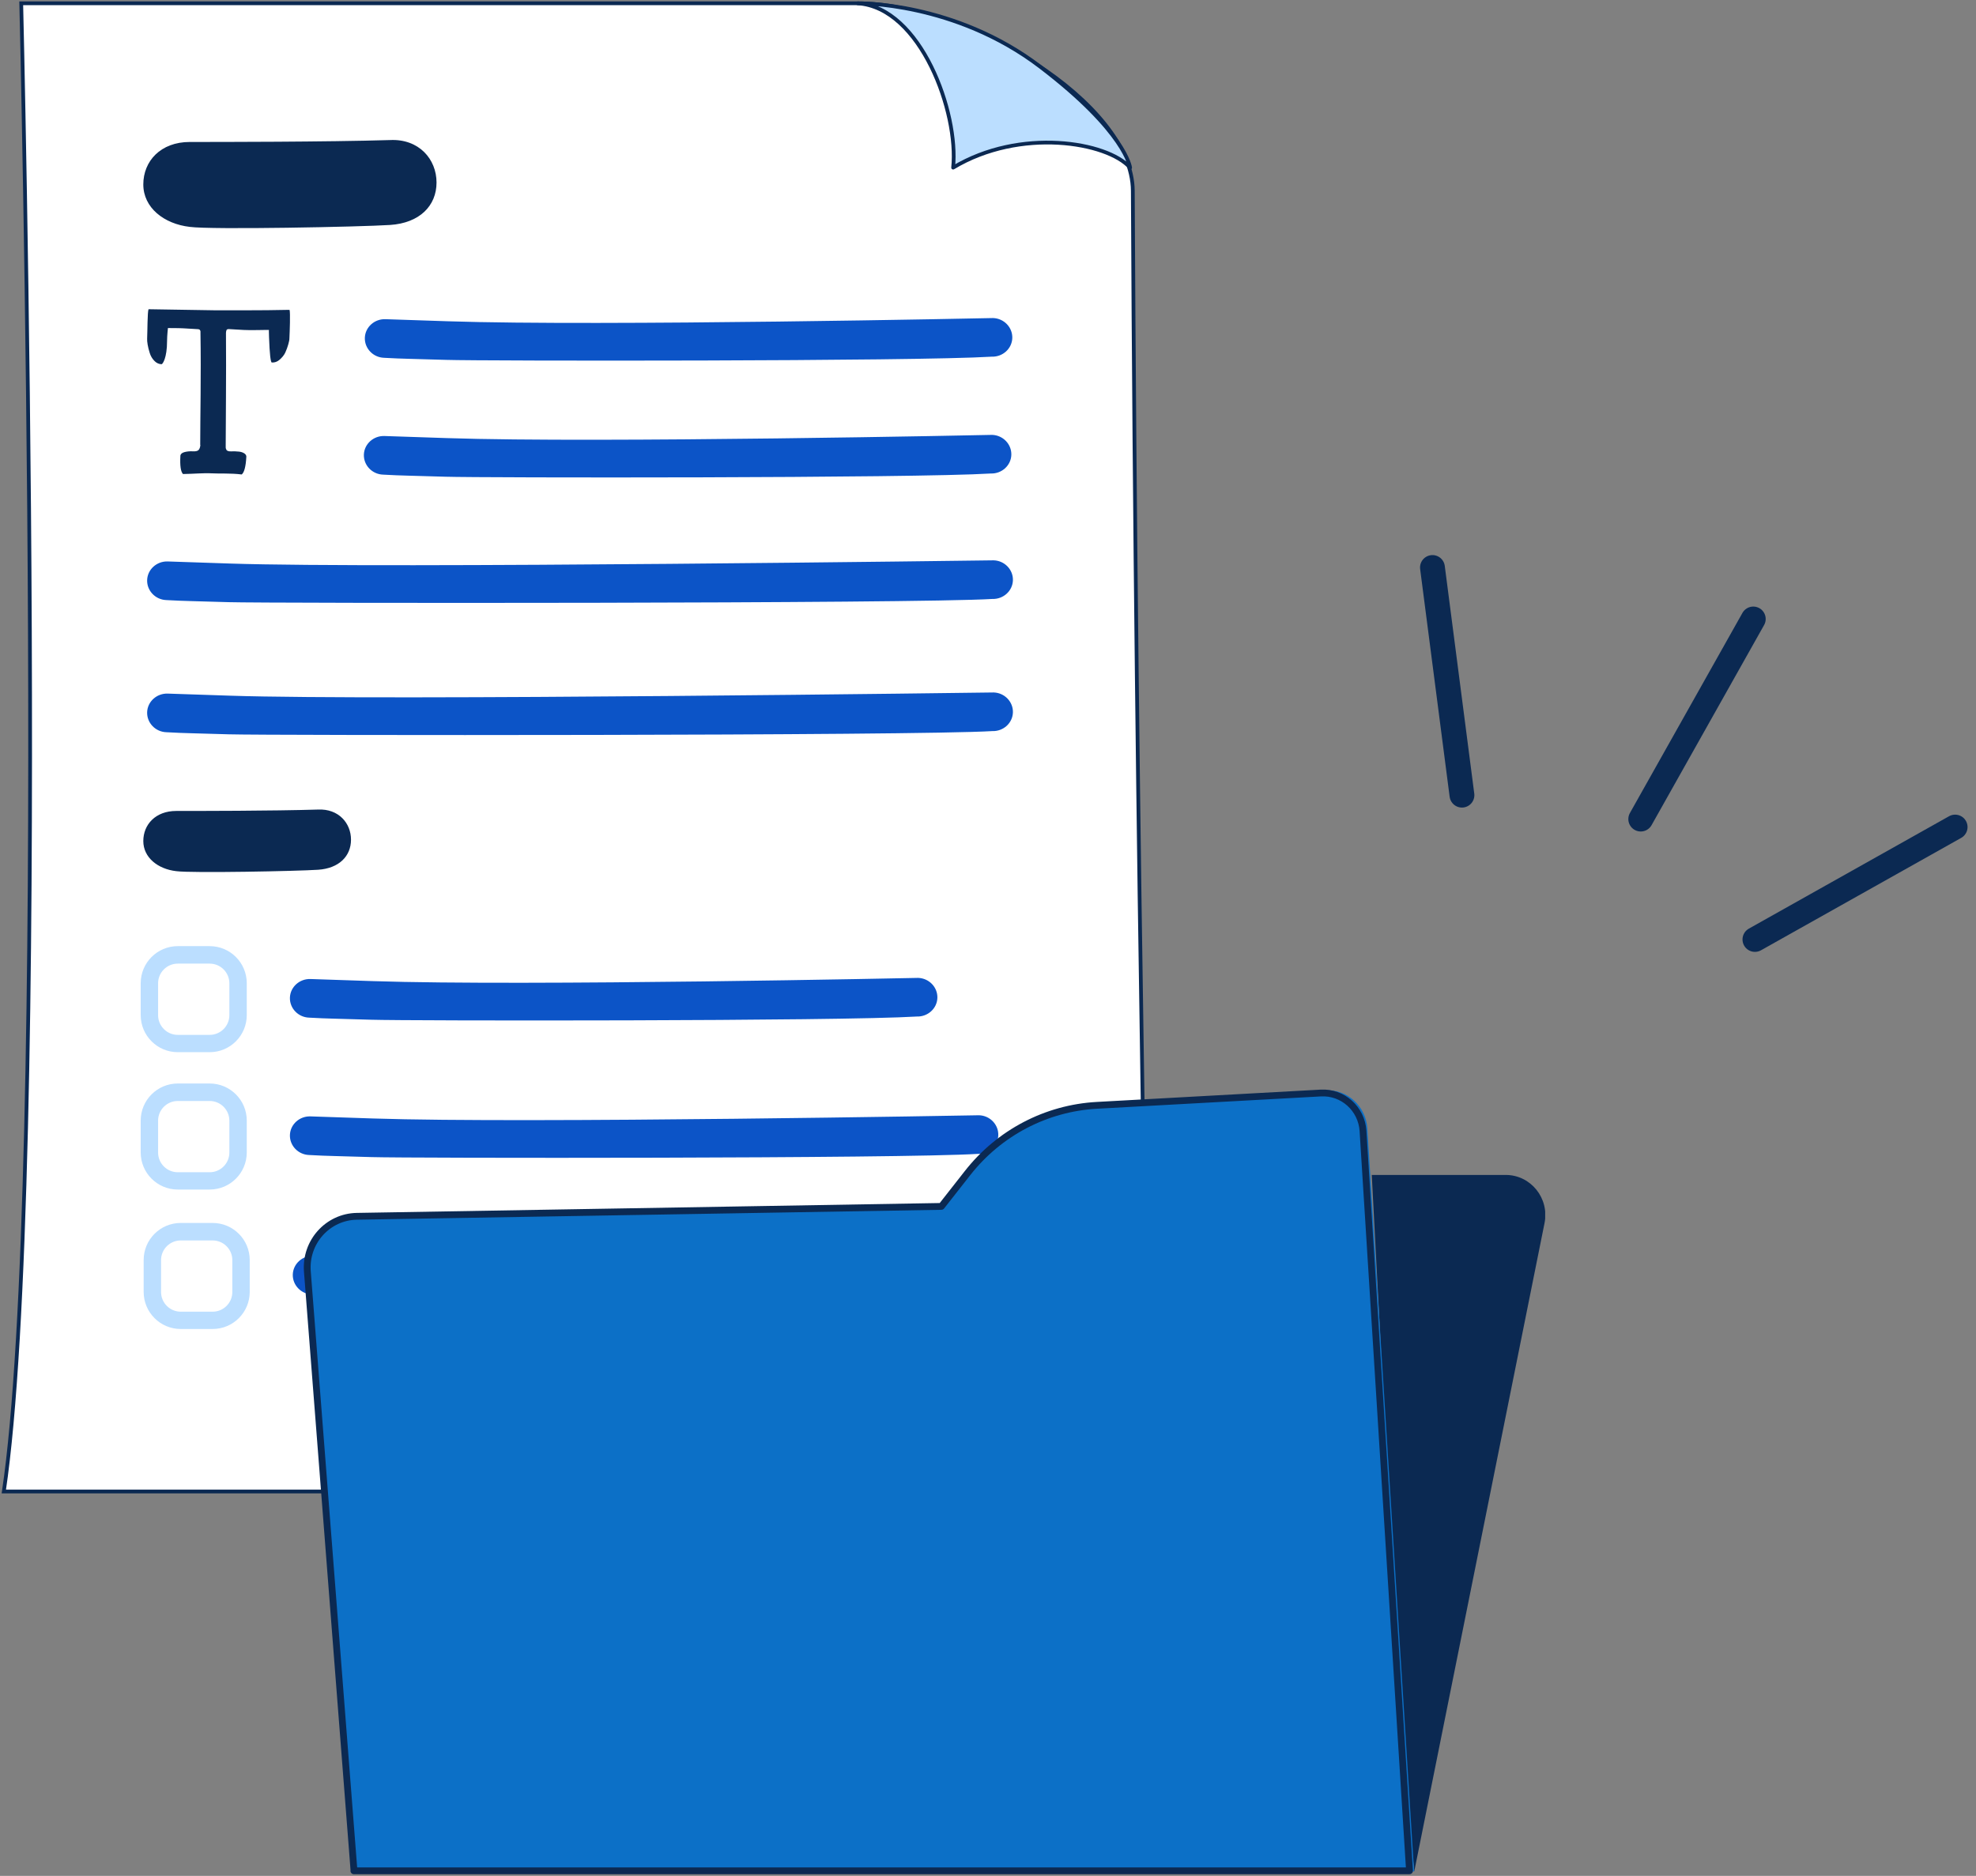
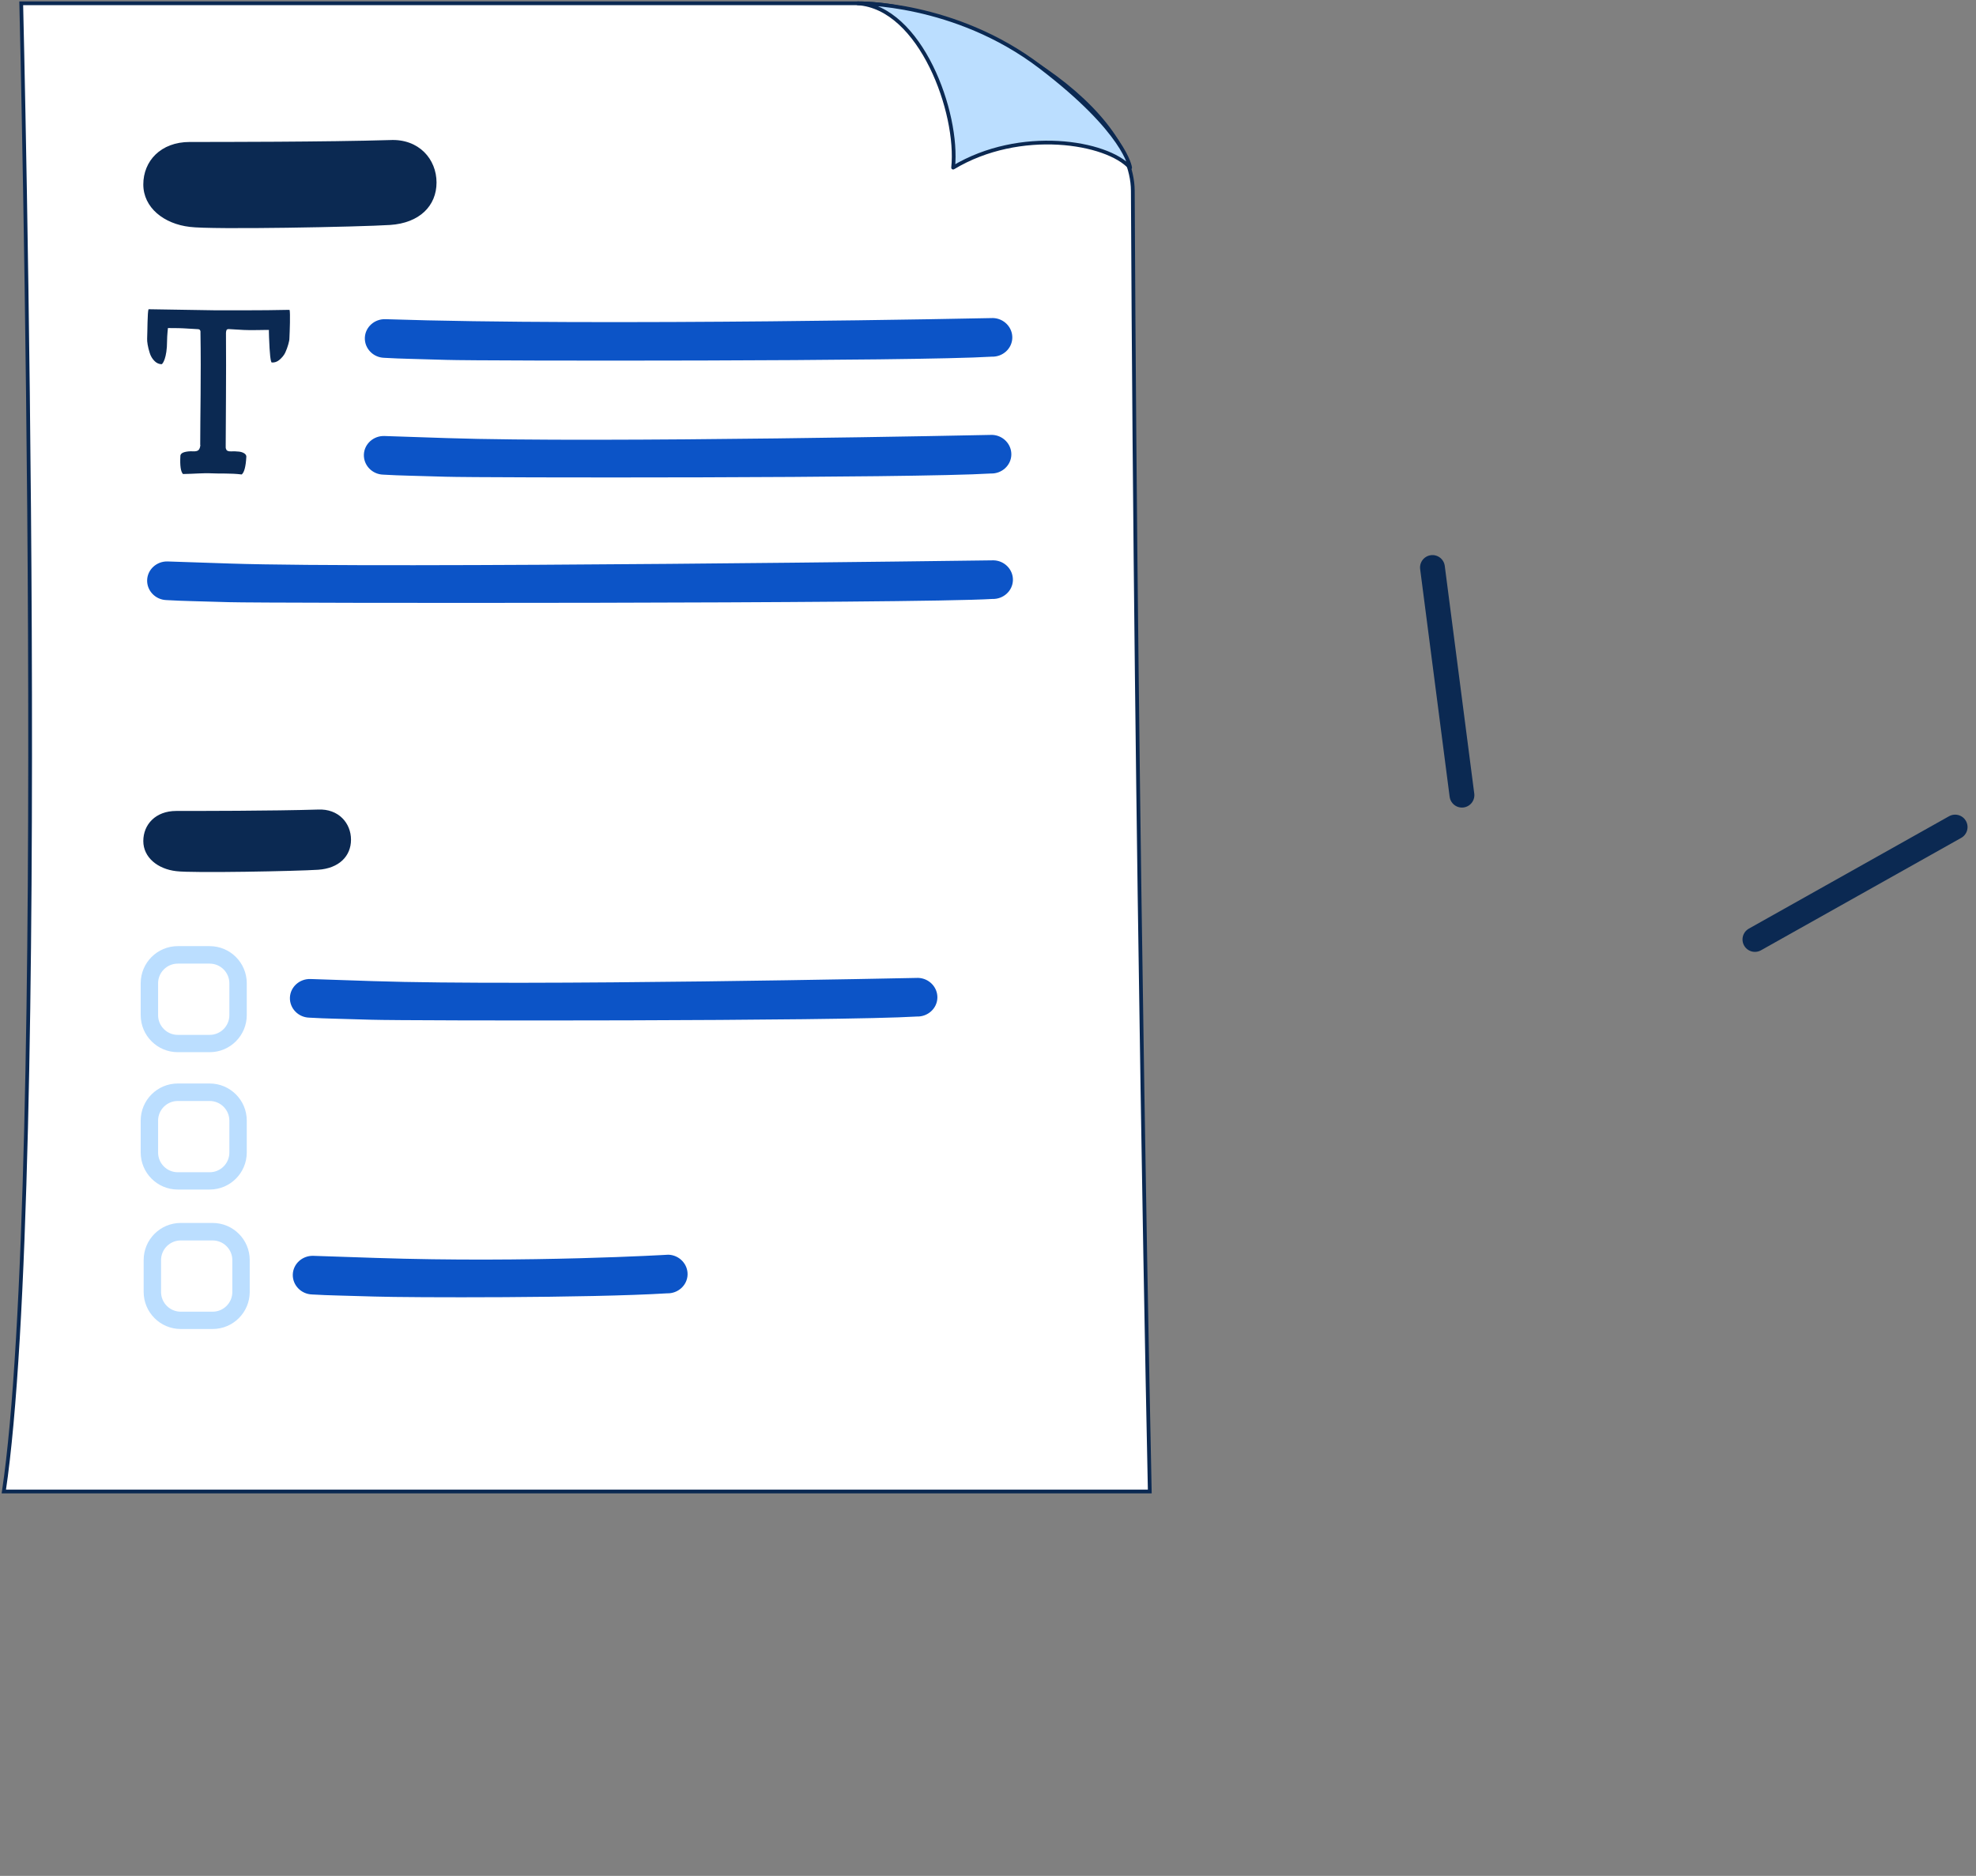
<svg xmlns="http://www.w3.org/2000/svg" width="218" height="207" viewBox="0 0 218 207" fill="none">
  <rect x="0" y="0" width="218" height="207" fill="#808080" stroke="none" />
  <g clip-path="url(#clip0_70_351)">
    <path d="M126.848 164.584H0.422C5.529 130.4 2.342 0.365 2.342 0.365H94.613C106.583 0.365 124.928 11.27 124.976 21.052C125.322 94.402 126.848 164.584 126.848 164.584Z" fill="white" stroke="#0B2952" stroke-width="0.414" stroke-miterlimit="10" />
    <path d="M43.034 24.824C39.78 25.036 23.336 25.362 20.936 25.036C18.095 24.709 15.81 22.924 15.81 20.351C15.81 17.778 17.72 15.666 20.936 15.666C24.152 15.666 35.969 15.666 43.034 15.455C46.221 15.302 48.16 17.567 48.16 20.14C48.16 22.712 46.288 24.613 43.034 24.824Z" fill="#0B2952" />
    <path d="M35.096 95.976C32.792 96.13 21.147 96.36 19.439 96.13C17.423 95.899 15.81 94.632 15.81 92.808C15.81 90.984 17.164 89.487 19.439 89.487C21.714 89.487 30.085 89.487 35.096 89.333C37.351 89.228 38.724 90.831 38.724 92.655C38.724 94.478 37.399 95.823 35.096 95.976Z" fill="#0B2952" />
-     <path d="M109.415 39.358C100.852 39.886 53.066 39.838 49.255 39.713C45.444 39.588 44.532 39.608 42.372 39.483C41.163 39.444 40.212 38.446 40.251 37.275C40.289 36.104 41.307 35.182 42.516 35.221C42.516 35.221 44.129 35.278 49.399 35.451C66.313 36.017 109.559 35.096 109.559 35.096C110.769 35.134 111.719 36.133 111.681 37.304C111.642 38.475 110.625 39.396 109.415 39.358Z" fill="#0C54C7" />
+     <path d="M109.415 39.358C100.852 39.886 53.066 39.838 49.255 39.713C45.444 39.588 44.532 39.608 42.372 39.483C41.163 39.444 40.212 38.446 40.251 37.275C40.289 36.104 41.307 35.182 42.516 35.221C66.313 36.017 109.559 35.096 109.559 35.096C110.769 35.134 111.719 36.133 111.681 37.304C111.642 38.475 110.625 39.396 109.415 39.358Z" fill="#0C54C7" />
    <path d="M109.309 52.25C100.746 52.778 52.96 52.73 49.148 52.605C45.337 52.481 44.426 52.5 42.266 52.375C41.056 52.337 40.106 51.338 40.144 50.167C40.183 48.996 41.2 48.074 42.41 48.113C42.41 48.113 44.022 48.17 49.292 48.343C66.207 48.91 109.453 47.988 109.453 47.988C110.662 48.026 111.613 49.025 111.574 50.196C111.536 51.367 110.518 52.289 109.309 52.25Z" fill="#0C54C7" />
    <path d="M101.15 112.171C92.587 112.698 44.801 112.65 40.99 112.526C37.179 112.401 36.267 112.42 34.107 112.295C32.897 112.257 31.947 111.259 31.985 110.087C32.024 108.916 33.041 107.995 34.251 108.033C34.251 108.033 35.864 108.091 41.134 108.264C58.048 108.83 101.294 107.908 101.294 107.908C102.503 107.947 103.454 108.945 103.415 110.116C103.377 111.287 102.359 112.209 101.15 112.171Z" fill="#0C54C7" />
    <path d="M109.483 66.093C100.921 66.621 29.049 66.573 25.238 66.448C21.427 66.323 20.515 66.342 18.355 66.218C17.145 66.179 16.195 65.181 16.233 64.01C16.272 62.839 17.29 61.917 18.499 61.955C18.499 61.955 20.112 62.013 25.382 62.186C42.296 62.752 109.627 61.831 109.627 61.831C110.837 61.869 111.787 62.867 111.749 64.038C111.71 65.21 110.693 66.131 109.483 66.093Z" fill="#0C54C7" />
-     <path d="M109.483 80.674C100.921 81.202 29.049 81.154 25.238 81.03C21.427 80.905 20.515 80.924 18.355 80.799C17.145 80.761 16.195 79.763 16.233 78.591C16.272 77.42 17.29 76.499 18.499 76.537C18.499 76.537 20.112 76.595 25.382 76.767C42.296 77.334 109.627 76.412 109.627 76.412C110.837 76.451 111.787 77.449 111.749 78.62C111.71 79.791 110.693 80.713 109.483 80.674Z" fill="#0C54C7" />
    <path d="M22.088 49.111C22.088 46.068 22.194 41.412 22.117 36.766C22.117 36.68 22.117 36.612 22.117 36.565C22.117 36.517 22.088 36.468 22.05 36.411C22.012 36.353 21.944 36.334 21.858 36.325L20.207 36.228C19.487 36.19 18.844 36.219 18.527 36.2C18.527 36.2 18.431 37.054 18.431 37.64C18.431 39.483 17.951 40.193 17.817 40.193C17.509 40.174 17.241 40.049 17.02 39.809C16.789 39.569 16.626 39.291 16.521 38.955C16.415 38.628 16.338 38.321 16.29 38.033C16.242 37.755 16.223 37.534 16.233 37.371C16.271 36.612 16.261 34.433 16.386 34.126H16.463C16.463 34.126 16.511 34.126 16.54 34.126L23.749 34.241C23.749 34.241 29.384 34.261 31.793 34.193H31.87C31.87 34.193 31.918 34.193 31.947 34.193C32.043 34.51 31.966 36.603 31.928 37.361C31.928 37.515 31.88 37.736 31.803 38.004C31.726 38.283 31.621 38.58 31.477 38.897C31.333 39.214 31.073 39.502 30.824 39.713C30.574 39.924 30.296 40.02 29.989 40.001C29.854 40.001 29.749 39.07 29.682 37.227C29.614 35.384 29.73 37.025 29.691 36.411C29.374 36.392 27.627 36.459 26.898 36.411L25.247 36.315C25.122 36.315 25.035 36.344 24.997 36.411C24.959 36.478 24.939 36.584 24.93 36.728C24.968 41.48 24.901 46.817 24.901 49.102C24.901 49.226 24.901 49.322 24.901 49.389C24.901 49.457 24.93 49.543 24.978 49.63C25.016 49.725 25.093 49.735 25.199 49.783C25.304 49.831 25.736 49.793 25.909 49.802C26.283 49.821 26.543 49.831 26.802 49.946C27.061 50.061 27.186 50.215 27.176 50.407C27.119 51.482 26.946 52.135 26.667 52.356C25.458 52.202 24.2 52.279 23.336 52.231C22.491 52.183 21.436 52.288 20.188 52.308C19.938 52.048 19.842 51.386 19.9 50.311C19.909 50.119 20.053 49.975 20.322 49.898C20.591 49.821 20.917 49.783 21.292 49.802C21.608 49.821 21.82 49.764 21.925 49.639C22.031 49.514 22.088 49.322 22.108 49.082L22.088 49.111Z" fill="#0B2952" />
    <path d="M124.679 18.498C122.154 15.657 112.545 14.044 105.153 18.498C105.787 12.451 101.582 0.826 94.623 0.365C94.623 0.365 105.307 0.154 114.763 7.363C124.218 14.572 124.679 18.498 124.679 18.498Z" fill="#BBDEFF" stroke="#0B2952" stroke-width="0.414" stroke-linecap="round" stroke-linejoin="round" />
    <path d="M23.135 116.106H19.612C17.356 116.106 15.522 114.273 15.522 112.017V108.494C15.522 106.238 17.356 104.404 19.612 104.404H23.135C25.39 104.404 27.224 106.238 27.224 108.494V112.017C27.224 114.273 25.39 116.106 23.135 116.106ZM19.612 106.334C18.421 106.334 17.442 107.303 17.442 108.503V112.026C17.442 113.217 18.412 114.196 19.612 114.196H23.135C24.325 114.196 25.304 113.226 25.304 112.026V108.503C25.304 107.313 24.335 106.334 23.135 106.334H19.612Z" fill="#BBDEFF" />
-     <path d="M107.869 127.328C99.307 127.856 44.801 127.808 40.99 127.683C37.179 127.558 36.267 127.578 34.107 127.453C32.897 127.415 31.947 126.416 31.985 125.245C32.024 124.074 33.041 123.152 34.251 123.191C34.251 123.191 35.864 123.248 41.134 123.421C58.048 123.987 108.013 123.066 108.013 123.066C109.223 123.104 110.173 124.103 110.135 125.274C110.097 126.445 109.079 127.367 107.869 127.328Z" fill="#0C54C7" />
    <path d="M23.135 131.264H19.612C17.356 131.264 15.522 129.43 15.522 127.175V123.652C15.522 121.396 17.356 119.562 19.612 119.562H23.135C25.39 119.562 27.224 121.396 27.224 123.652V127.175C27.224 129.43 25.39 131.264 23.135 131.264ZM19.612 121.492C18.421 121.492 17.442 122.461 17.442 123.661V127.184C17.442 128.374 18.412 129.354 19.612 129.354H23.135C24.325 129.354 25.304 128.384 25.304 127.184V123.661C25.304 122.471 24.335 121.492 23.135 121.492H19.612Z" fill="#BBDEFF" />
    <path d="M73.59 142.716C65.027 143.244 45.118 143.196 41.307 143.071C37.496 142.946 36.584 142.966 34.424 142.841C33.214 142.802 32.264 141.804 32.302 140.633C32.341 139.462 33.358 138.54 34.568 138.579C34.568 138.579 36.181 138.636 41.451 138.809C58.365 139.375 73.734 138.454 73.734 138.454C74.944 138.492 75.894 139.491 75.855 140.662C75.817 141.833 74.799 142.754 73.59 142.716Z" fill="#0C54C7" />
    <path d="M23.461 146.652H19.938C17.682 146.652 15.849 144.818 15.849 142.562V139.039C15.849 136.784 17.682 134.95 19.938 134.95H23.461C25.717 134.95 27.55 136.784 27.55 139.039V142.562C27.55 144.818 25.717 146.652 23.461 146.652ZM19.938 136.88C18.748 136.88 17.768 137.849 17.768 139.049V142.572C17.768 143.762 18.738 144.742 19.938 144.742H23.461C24.651 144.742 25.631 143.772 25.631 142.572V139.049C25.631 137.859 24.661 136.88 23.461 136.88H19.938Z" fill="#BBDEFF" />
  </g>
  <g clip-path="url(#clip1_70_351)">
-     <path d="M156.026 206.513L170.398 134.97C170.952 132.223 168.882 129.652 166.113 129.652H151.336L154.815 195.693L156.011 206.261V206.513H156.026Z" fill="#0B2952" />
    <path d="M39.054 206.513H156.011L150.852 124.511C150.691 122.044 148.621 120.168 146.187 120.316L121.379 121.69C115.767 122 110.549 124.733 107.036 129.194L104.136 132.887L39.36 133.981C36.139 134.04 33.632 136.832 33.88 140.096L39.04 206.527L39.054 206.513Z" fill="#0C70C7" />
    <path d="M39.04 206.439H155.502L150.371 124.792C150.211 122.34 148.141 120.479 145.721 120.612L121.015 121.971C115.418 122.281 110.229 124.999 106.745 129.445L103.859 133.124L39.361 134.217C36.154 134.276 33.661 137.053 33.909 140.303L39.055 206.439H39.04Z" stroke="#0B2952" stroke-width="0.75" stroke-linecap="round" stroke-linejoin="round" />
  </g>
-   <path d="M193.428 68.303L181.013 90.384" stroke="#0B2952" stroke-width="2.739" stroke-linecap="round" stroke-linejoin="round" />
  <path d="M158.034 62.622L161.288 87.744" stroke="#0B2952" stroke-width="2.739" stroke-linecap="round" stroke-linejoin="round" />
  <path d="M215.697 91.264L193.61 103.668" stroke="#0B2952" stroke-width="2.739" stroke-linecap="round" stroke-linejoin="round" />
  <defs>
    <clipPath id="clip0_70_351">
      <rect width="127.222" height="164.939" fill="white" />
    </clipPath>
    <clipPath id="clip1_70_351">
-       <rect width="137.42" height="97.412" fill="white" transform="translate(33.05 109.588)" />
-     </clipPath>
+       </clipPath>
  </defs>
</svg>